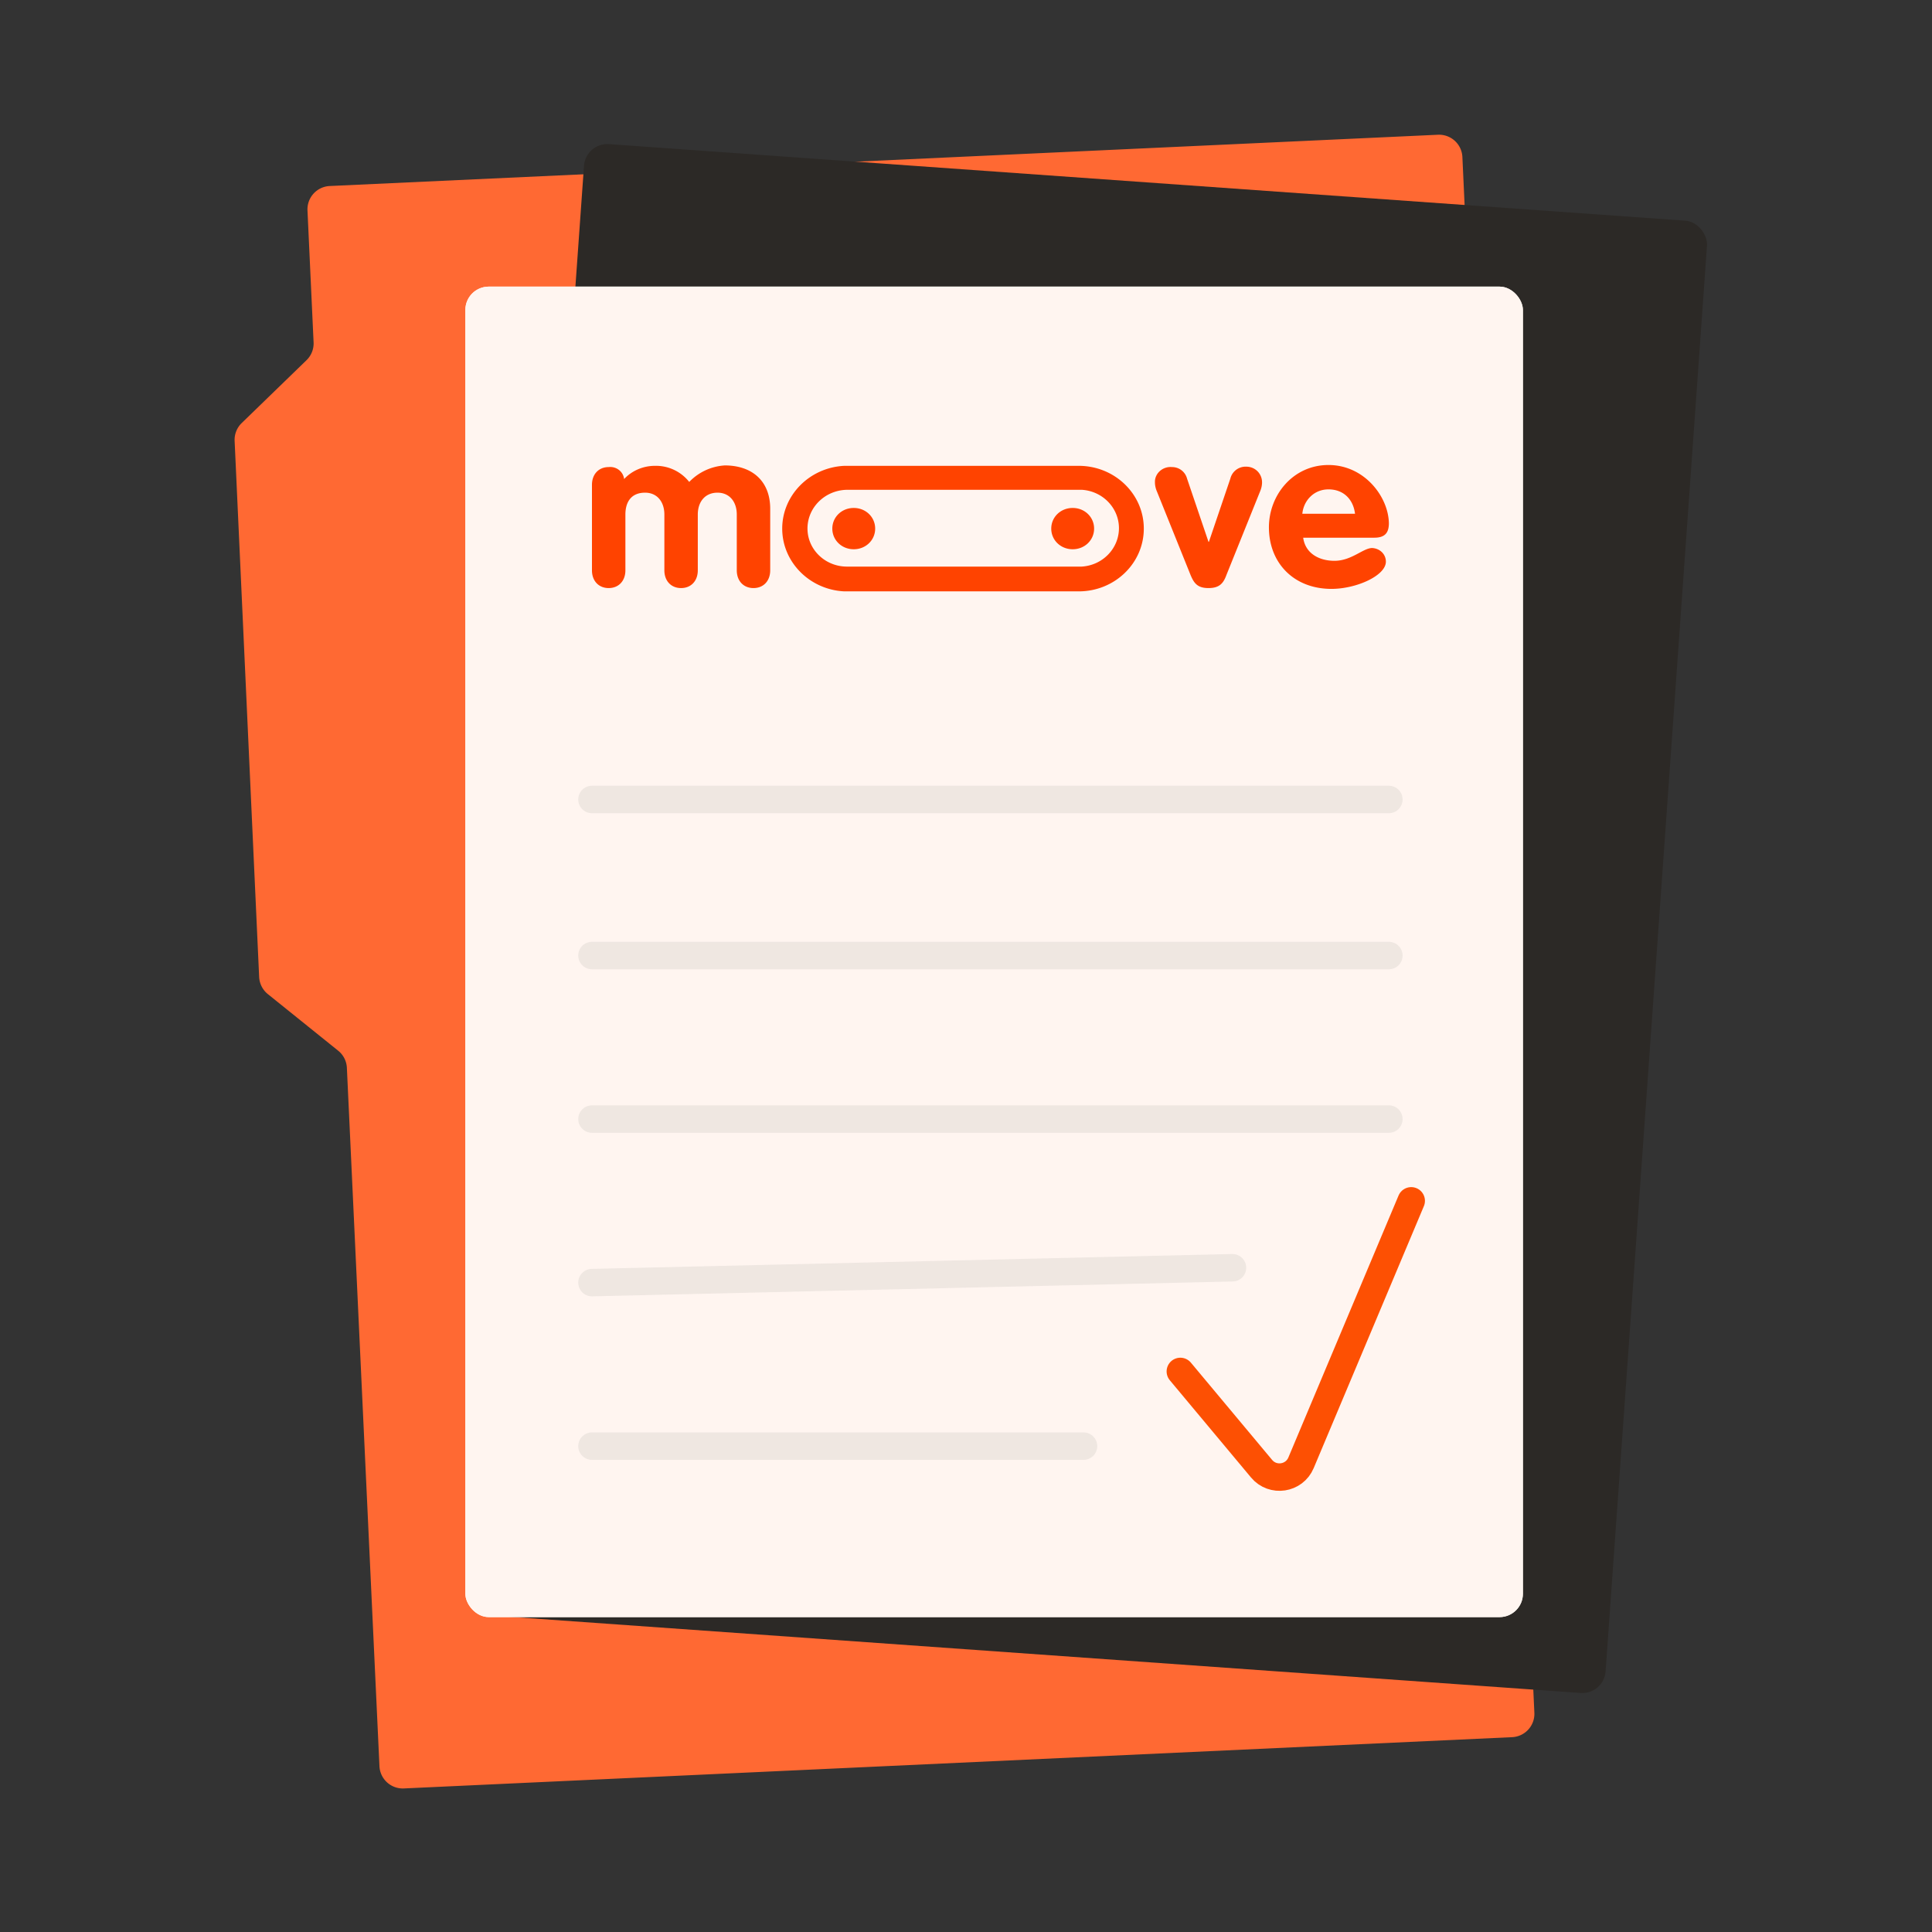
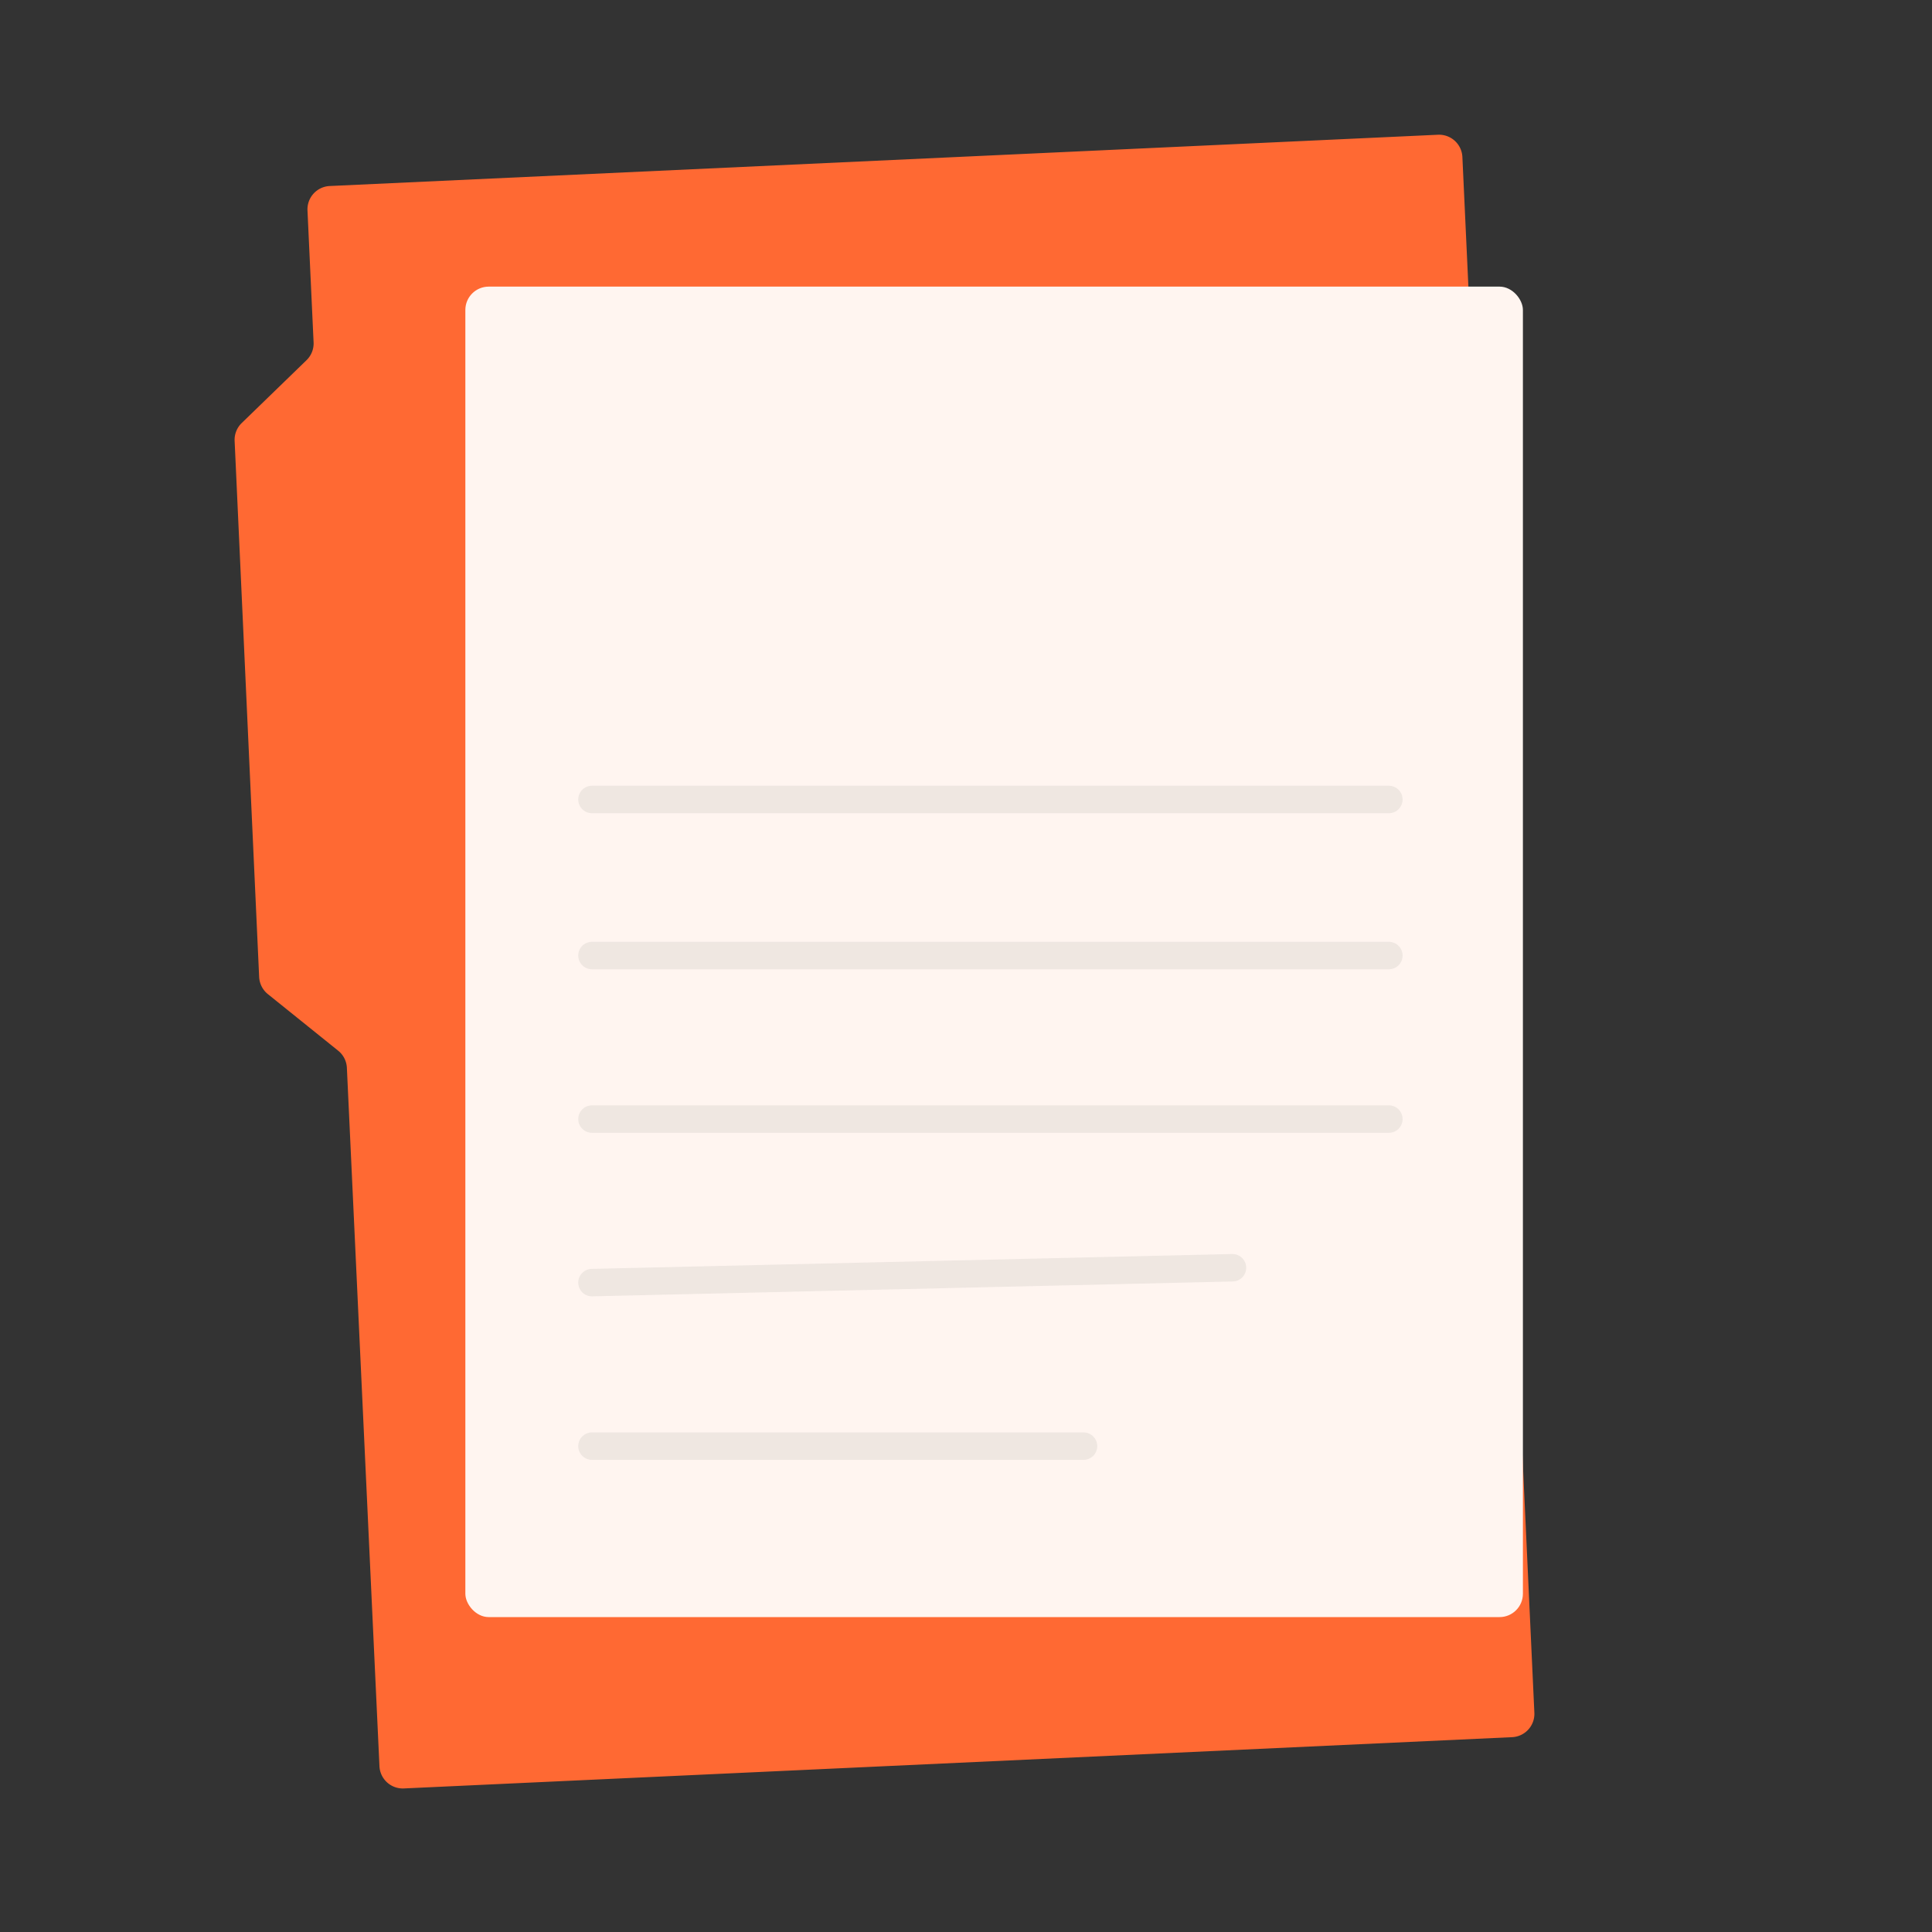
<svg xmlns="http://www.w3.org/2000/svg" width="156" height="156" fill="none">
  <rect width="100%" height="100%" fill="#333333" stroke="none" />
  <path d="M118.081 12.677a1.886 1.886 0 0 0-1.971-1.797l-89.485 4.14a1.886 1.886 0 0 0-1.797 1.971l.493 10.652a1.886 1.886 0 0 1-.571 1.441l-5.235 5.077c-.387.376-.595.9-.57 1.44l1.98 43.284c.026.54.281 1.044.702 1.384l5.68 4.571c.422.339.677.842.702 1.382l2.63 56.39a1.886 1.886 0 0 0 1.971 1.796l89.486-4.14a1.886 1.886 0 0 0 1.797-1.971l-5.812-125.62Z" fill="#FF6933" />
-   <rect x="47.289" y="11.504" width="90.906" height="119.181" rx="1.886" transform="rotate(4.068 47.29 11.504)" fill="#2C2926" />
-   <rect x="37.575" y="23.143" width="85.393" height="107.43" rx="1.886" fill="#FFF5F0" />
  <rect x="37.575" y="23.143" width="85.393" height="107.43" rx="1.886" fill="#FFF5F0" />
  <path d="M47.799 116.769h39.69M47.799 103.565l51.717-1.2M47.799 90.36h64.345M47.799 77.156h64.345M47.799 64.554h64.345" stroke="#999791" stroke-opacity=".16" stroke-width="2.217" stroke-linecap="round" />
-   <path d="m95.307 110.737 6.559 7.854c.905 1.085 2.638.825 3.186-.477l8.897-21.152" stroke="#FD5003" stroke-width="2.217" stroke-linecap="round" />
-   <path d="M107.268 37.547c-2.837 0-4.809 2.401-4.809 5.035 0 2.868 2.006 4.968 5.051 4.968 2.006 0 4.393-1.067 4.393-2.2 0-.6-.484-1.067-1.107-1.1-.726 0-1.66 1.033-3.044 1.033-1.246 0-2.353-.6-2.526-1.867h5.743c.83 0 1.176-.367 1.176-1.167-.034-2.134-1.972-4.702-4.877-4.702Zm0 1.968c1.245 0 2.006.833 2.144 1.967h-4.255c.104-1.067.934-1.967 2.111-1.967Zm-39.092-1.901c-2.802.133-5.016 2.367-5.016 5.068 0 2.7 2.214 4.935 5.016 5.068h18.923c2.906 0 5.258-2.267 5.258-5.068 0-2.8-2.352-5.068-5.258-5.068H68.175ZM65.2 42.682c0-1.734 1.453-3.134 3.252-3.134H87.34c1.695.1 3.01 1.467 3.01 3.1 0 1.635-1.315 3.002-3.01 3.102H68.453c-1.8.033-3.252-1.367-3.252-3.068Zm-9.548-3.768a3.423 3.423 0 0 0-2.768-1.3c-.968 0-1.868.4-2.49 1.067-.07-.6-.623-1.034-1.246-.967-.796 0-1.35.567-1.35 1.434v6.902c0 .867.554 1.434 1.35 1.434s1.35-.567 1.35-1.434v-4.502c0-1.033.483-1.767 1.59-1.767.97 0 1.557.734 1.557 1.767v4.502c0 .867.554 1.434 1.35 1.434.795 0 1.349-.567 1.349-1.434v-4.502c0-1.033.588-1.767 1.591-1.767.969 0 1.557.734 1.557 1.767v4.502c0 .867.553 1.434 1.349 1.434.796 0 1.35-.567 1.35-1.434v-4.968c0-2.268-1.489-3.501-3.668-3.501a4.35 4.35 0 0 0-2.871 1.333Zm43.692-.266-1.73 5.101h-.034l-1.73-5.101a1.248 1.248 0 0 0-1.21-.934c-.727-.067-1.35.467-1.384 1.134v.1c0 .267.069.533.173.767l2.698 6.701c.277.667.554 1.068 1.453 1.068.9 0 1.21-.4 1.453-1.068l2.698-6.701c.104-.234.173-.5.173-.767 0-.7-.553-1.267-1.28-1.267h-.103a1.27 1.27 0 0 0-1.177.967Zm-14.46 4.034c0 .934.761 1.667 1.73 1.667.968 0 1.73-.733 1.73-1.667s-.762-1.667-1.73-1.667c-.969 0-1.73.733-1.73 1.667Zm-17.678 0c0 .934.761 1.667 1.73 1.667s1.73-.733 1.73-1.667-.761-1.667-1.73-1.667-1.73.733-1.73 1.667Z" fill="#FF4300" />
</svg>